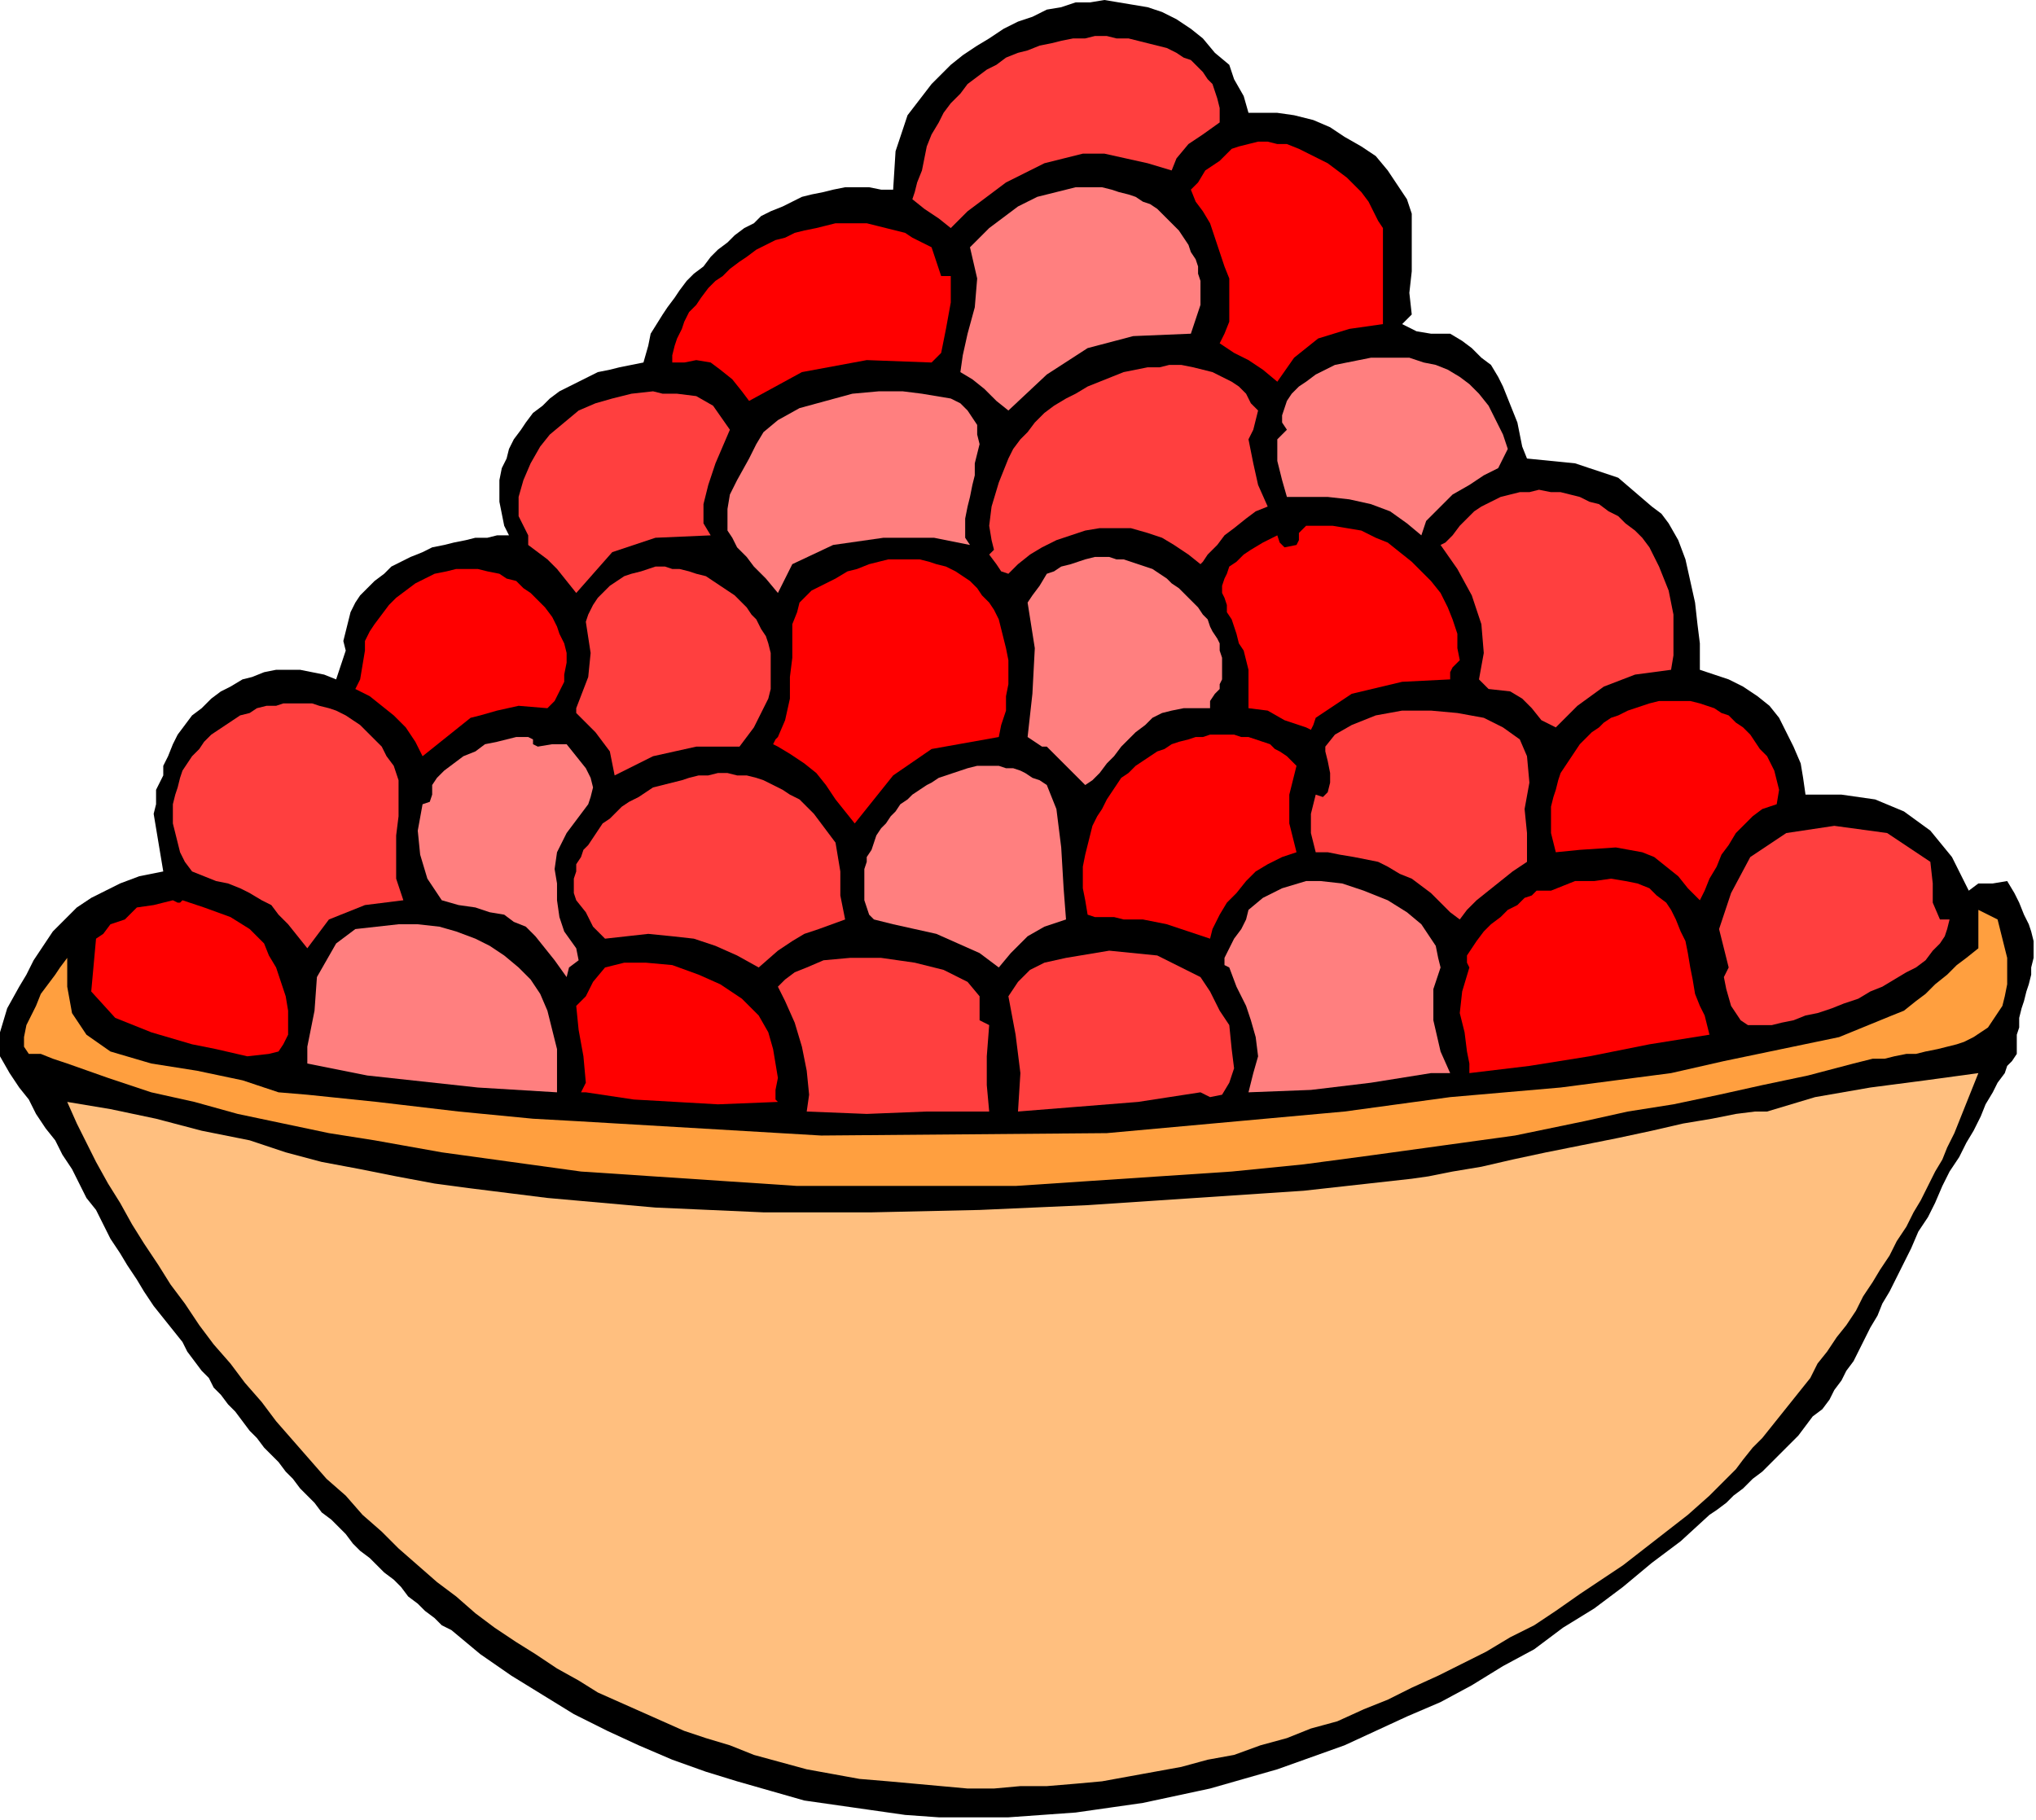
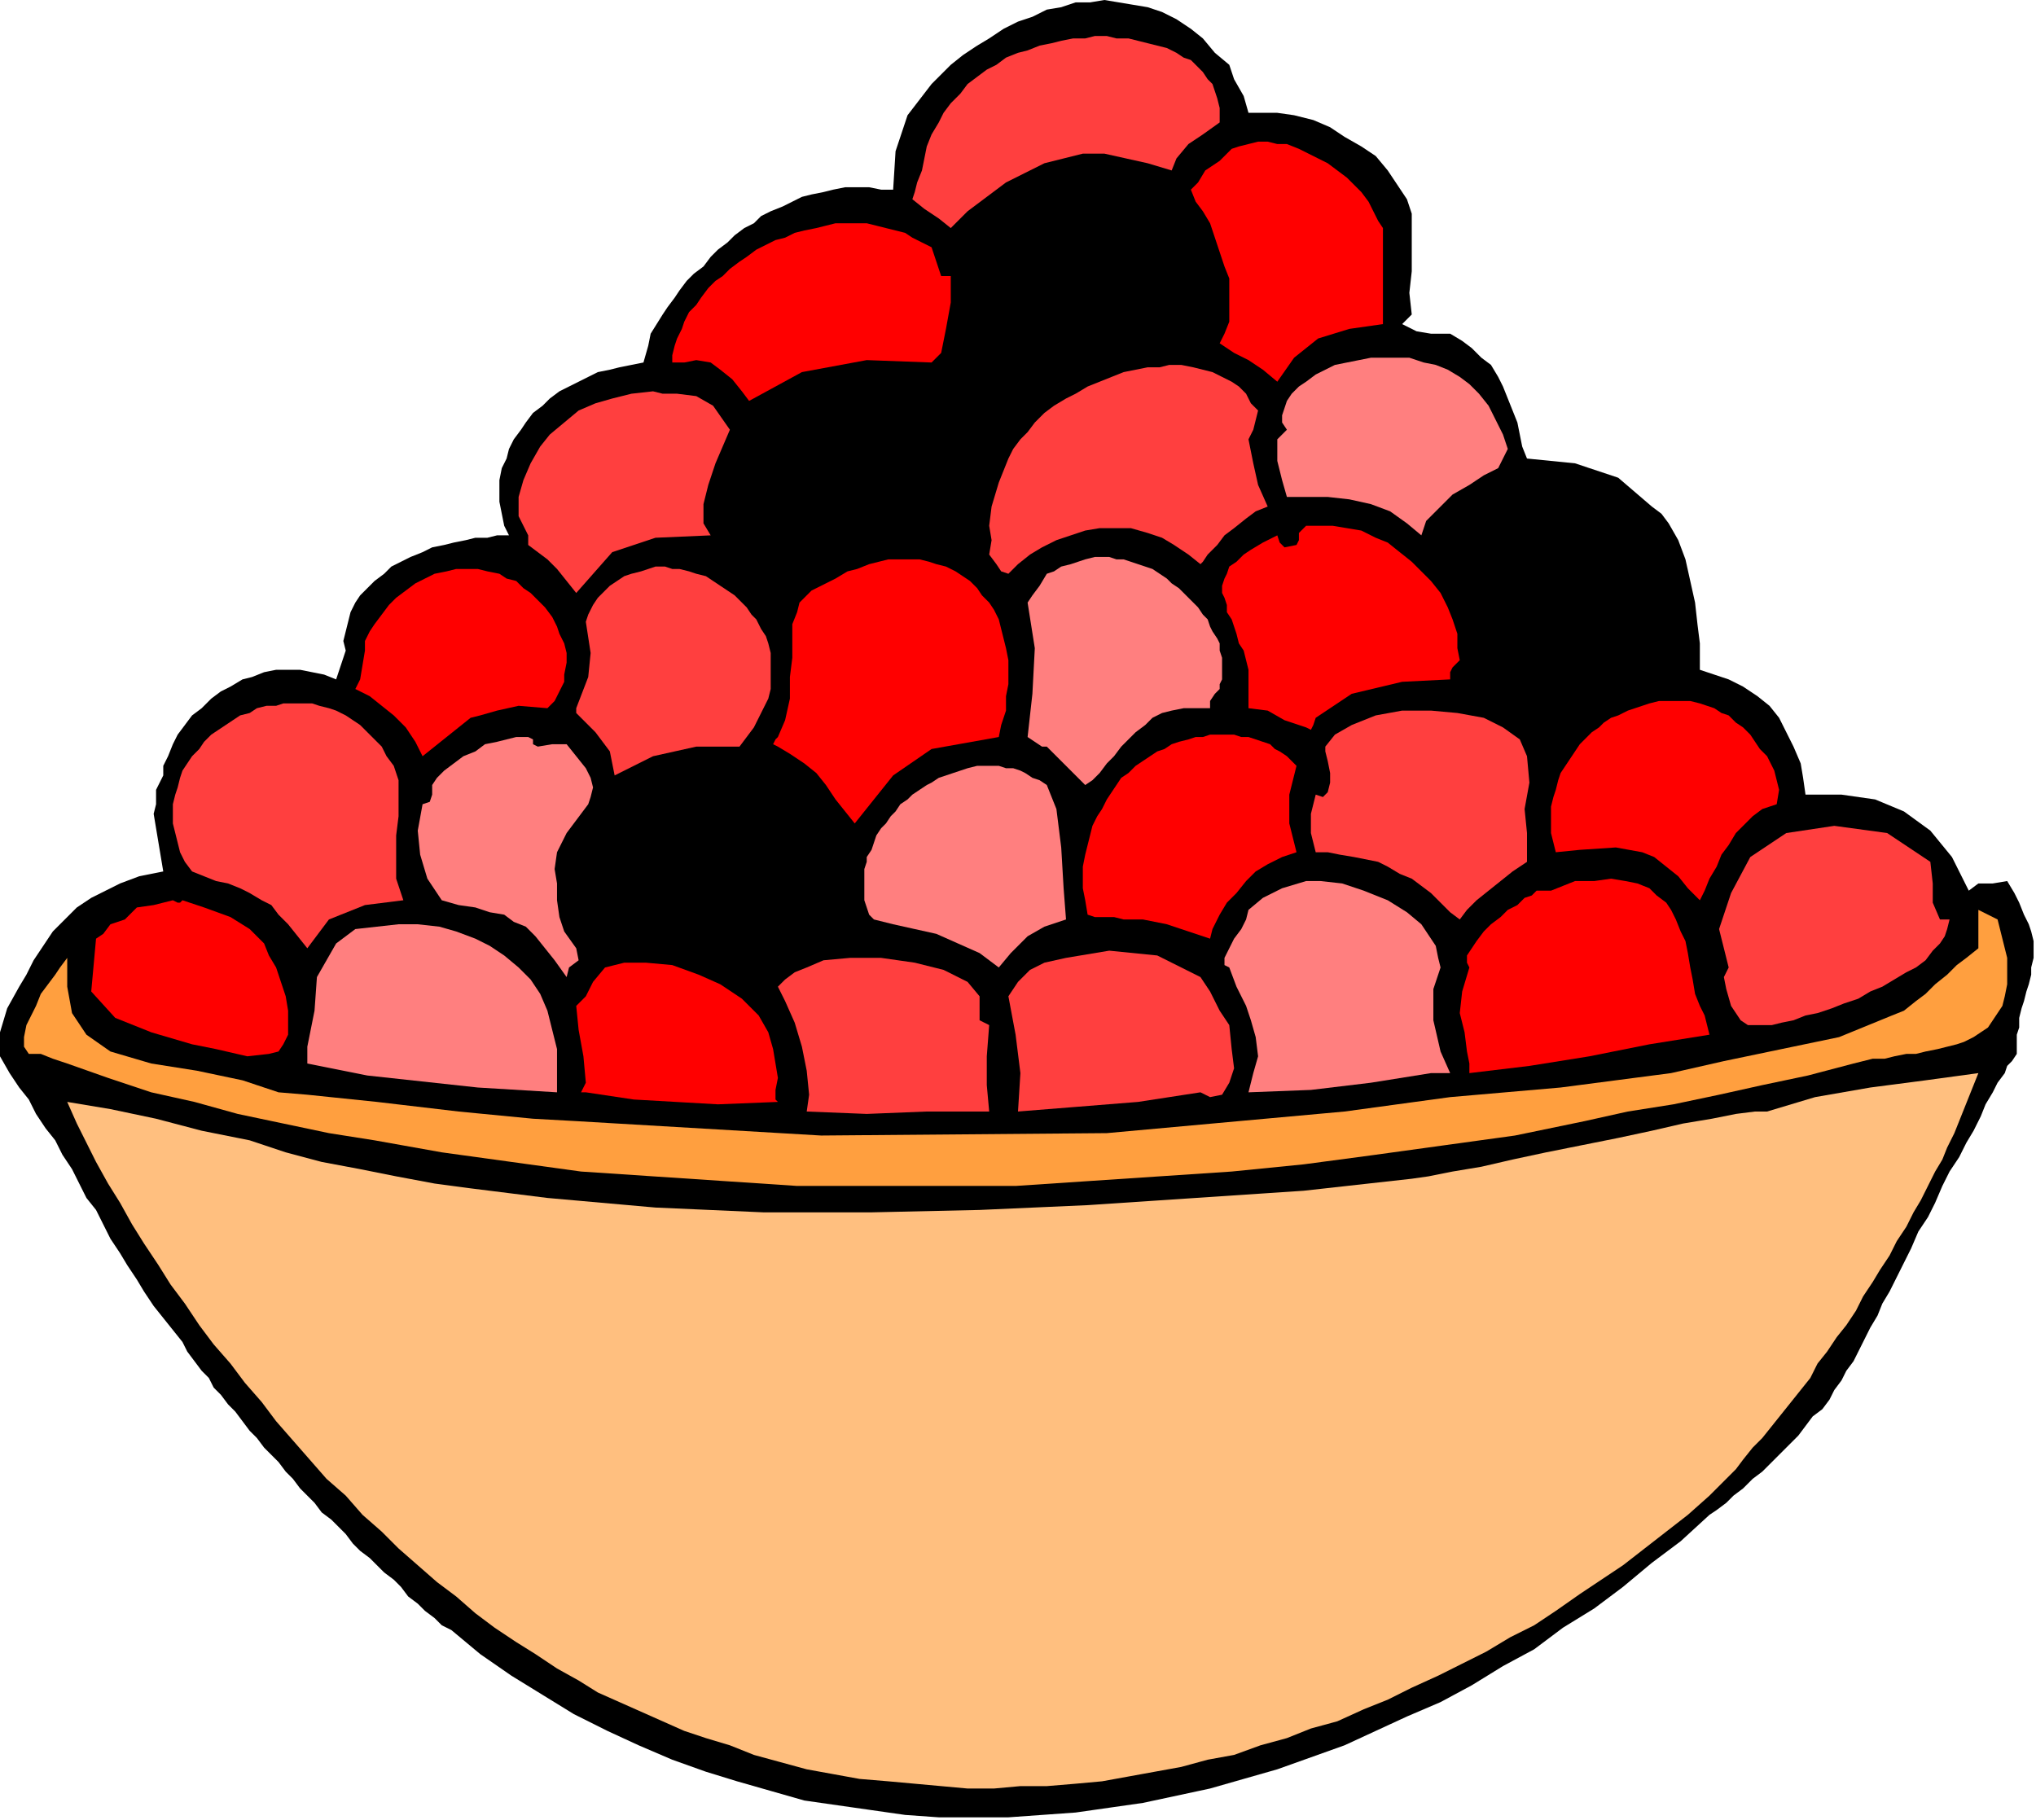
<svg xmlns="http://www.w3.org/2000/svg" xmlns:ns1="http://sodipodi.sourceforge.net/DTD/sodipodi-0.dtd" xmlns:ns2="http://www.inkscape.org/namespaces/inkscape" version="1.0" width="143.595mm" height="128.355mm" id="svg69" ns1:docname="OBSSG454.WMF">
  <ns1:namedview pagecolor="#ffffff" bordercolor="#666666" borderopacity="1" objecttolerance="10" gridtolerance="10" guidetolerance="10" ns2:pageopacity="0" ns2:pageshadow="2" ns2:window-width="640" ns2:window-height="480" id="namedview71" />
  <defs id="defs3">
    <pattern id="WMFhbasepattern" patternUnits="userSpaceOnUse" width="6" height="6" x="0" y="0" />
  </defs>
  <path style="fill:#000000;fill-rule:evenodd;fill-opacity:1;stroke:none;" d="  M 327.68,17.28   L 328.96,21.12   L 331.52,25.6   L 332.8,30.08   L 332.8,30.08   L 336.64,30.08   L 340.48,30.08   L 344.96,30.72   L 350.08,32   L 354.56,33.92   L 358.4,36.48   L 362.88,39.04   L 366.72,41.6   L 369.92,45.44   L 372.48,49.28   L 375.04,53.12   L 376.32,56.96   L 376.32,61.44   L 376.32,65.92   L 376.32,65.92   L 376.32,72.32   L 375.68,78.08   L 376.32,83.84   L 376.32,83.84   L 373.76,86.4   L 377.6,88.32   L 381.44,88.96   L 386.56,88.96   L 386.56,88.96   L 389.76,90.88   L 392.32,92.8   L 394.88,95.36   L 397.44,97.28   L 399.36,100.48   L 400.64,103.04   L 401.92,106.24   L 403.2,109.44   L 404.48,112.64   L 405.12,115.84   L 405.76,119.04   L 407.04,122.24   L 407.04,122.24   L 419.84,123.52   L 431.36,127.36   L 440.32,135.04   L 440.32,135.04   L 442.88,136.96   L 444.8,139.52   L 447.36,144   L 449.28,149.12   L 450.56,154.88   L 451.84,160.64   L 452.48,166.4   L 453.12,171.52   L 453.12,176   L 453.12,178.56   L 453.12,178.56   L 456.96,179.84   L 460.8,181.12   L 464.64,183.04   L 468.48,185.6   L 471.68,188.16   L 474.24,191.36   L 476.16,195.2   L 478.08,199.04   L 480,203.52   L 480.64,207.36   L 481.28,211.84   L 481.28,211.84   L 490.88,211.84   L 499.84,213.12   L 507.52,216.32   L 514.56,221.44   L 520.32,228.48   L 524.8,237.44   L 524.8,237.44   L 527.36,235.52   L 531.2,235.52   L 535.04,234.88   L 535.04,234.88   L 536.96,238.08   L 538.24,240.64   L 539.52,243.84   L 540.8,246.4   L 541.44,248.32   L 542.08,250.88   L 542.08,253.44   L 542.08,255.36   L 541.44,257.92   L 541.44,259.84   L 540.8,262.4   L 540.16,264.32   L 539.52,266.88   L 538.88,268.8   L 538.24,271.36   L 538.24,273.92   L 537.6,275.84   L 537.6,278.4   L 537.6,280.96   L 537.6,280.96   L 536.32,282.88   L 535.04,284.16   L 534.4,286.08   L 532.48,288.64   L 531.2,291.2   L 529.28,294.4   L 528,297.6   L 526.08,301.44   L 524.16,304.64   L 522.24,308.48   L 519.68,312.32   L 517.76,316.16   L 515.84,320.64   L 513.92,324.48   L 511.36,328.32   L 509.44,332.8   L 507.52,336.64   L 505.6,340.48   L 503.68,344.32   L 501.76,347.52   L 500.48,350.72   L 498.56,353.92   L 497.28,356.48   L 496,359.04   L 494.72,361.6   L 494.08,362.88   L 494.08,362.88   L 492.16,365.44   L 490.88,368   L 488.96,370.56   L 487.68,373.12   L 485.76,375.68   L 483.2,377.6   L 481.28,380.16   L 479.36,382.72   L 476.8,385.28   L 474.24,387.84   L 472.32,389.76   L 469.76,392.32   L 467.2,394.24   L 464.64,396.8   L 462.08,398.72   L 460.16,400.64   L 457.6,402.56   L 455.68,403.84   L 455.68,403.84   L 448,410.88   L 440.32,416.64   L 432.64,423.04   L 424.96,428.8   L 416.64,433.92   L 408.96,439.68   L 400.64,444.16   L 392.32,449.28   L 384,453.76   L 375.04,457.6   L 366.72,461.44   L 358.4,465.28   L 349.44,468.48   L 340.48,471.68   L 331.52,474.24   L 322.56,476.8   L 313.6,478.72   L 304.64,480.64   L 295.68,481.92   L 286.72,483.2   L 277.76,483.84   L 268.8,484.48   L 259.84,484.48   L 250.24,484.48   L 241.28,483.84   L 232.32,482.56   L 223.36,481.28   L 214.4,480   L 205.44,477.44   L 196.48,474.88   L 188.16,472.32   L 179.2,469.12   L 170.24,465.28   L 161.92,461.44   L 152.96,456.96   L 144.64,451.84   L 136.32,446.72   L 128,440.96   L 120.32,434.56   L 120.32,434.56   L 120.32,434.56   L 117.76,433.28   L 115.84,431.36   L 113.28,429.44   L 111.36,427.52   L 108.8,425.6   L 106.88,423.04   L 104.96,421.12   L 102.4,419.2   L 100.48,417.28   L 98.56,415.36   L 96,413.44   L 94.08,411.52   L 92.16,408.96   L 90.24,407.04   L 88.32,405.12   L 85.76,403.2   L 83.84,400.64   L 81.92,398.72   L 80,396.8   L 78.08,394.24   L 76.16,392.32   L 74.24,389.76   L 72.32,387.84   L 70.4,385.92   L 68.48,383.36   L 66.56,381.44   L 64.64,378.88   L 62.72,376.32   L 60.8,374.4   L 58.88,371.84   L 56.96,369.92   L 55.68,367.36   L 53.76,365.44   L 51.84,362.88   L 49.92,360.32   L 48.64,357.76   L 48.64,357.76   L 46.08,354.56   L 43.52,351.36   L 40.96,348.16   L 38.4,344.32   L 36.48,341.12   L 33.92,337.28   L 32,334.08   L 29.44,330.24   L 27.52,326.4   L 25.6,322.56   L 23.04,319.36   L 21.12,315.52   L 19.2,311.68   L 16.64,307.84   L 14.72,304   L 12.16,300.8   L 9.6,296.96   L 7.68,293.12   L 5.12,289.92   L 2.56,286.08   L 2.56,286.08   L 0,281.6   L 0,275.2   L 1.92,268.8   L 5.12,263.04   L 5.12,263.04   L 7.04,259.84   L 8.96,256   L 11.52,252.16   L 14.08,248.32   L 17.28,245.12   L 20.48,241.92   L 24.32,239.36   L 28.16,237.44   L 28.16,237.44   L 32,235.52   L 37.12,233.6   L 43.52,232.32   L 43.52,232.32   L 40.96,216.96   L 41.6,214.4   L 41.6,210.56   L 43.52,206.72   L 43.52,206.72   L 43.52,204.16   L 44.8,201.6   L 46.08,198.4   L 47.36,195.84   L 49.28,193.28   L 51.2,190.72   L 53.76,188.8   L 56.32,186.24   L 58.88,184.32   L 61.44,183.04   L 64.64,181.12   L 67.2,180.48   L 70.4,179.2   L 73.6,178.56   L 76.8,178.56   L 80,178.56   L 83.2,179.2   L 86.4,179.84   L 89.6,181.12   L 89.6,181.12   L 92.16,173.44   L 91.52,170.88   L 92.16,168.32   L 92.8,165.76   L 93.44,163.2   L 94.72,160.64   L 96,158.72   L 97.92,156.8   L 99.84,154.88   L 102.4,152.96   L 104.32,151.04   L 106.88,149.76   L 109.44,148.48   L 112.64,147.2   L 115.2,145.92   L 118.4,145.28   L 120.96,144.64   L 124.16,144   L 126.72,143.36   L 129.92,143.36   L 132.48,142.72   L 135.68,142.72   L 135.68,142.72   L 134.4,140.16   L 133.76,136.96   L 133.12,133.76   L 133.12,130.56   L 133.12,128   L 133.76,124.8   L 135.04,122.24   L 135.68,119.68   L 136.96,117.12   L 138.88,114.56   L 140.16,112.64   L 142.08,110.08   L 144.64,108.16   L 146.56,106.24   L 149.12,104.32   L 151.68,103.04   L 154.24,101.76   L 156.8,100.48   L 159.36,99.2   L 162.56,98.56   L 165.12,97.92   L 168.32,97.28   L 171.52,96.64   L 171.52,96.64   L 172.8,92.16   L 173.44,88.96   L 176.64,83.84   L 176.64,83.84   L 177.92,81.92   L 179.84,79.36   L 181.12,77.44   L 183.04,74.88   L 184.96,72.96   L 187.52,71.04   L 189.44,68.48   L 191.36,66.56   L 193.92,64.64   L 195.84,62.72   L 198.4,60.8   L 200.96,59.52   L 202.88,57.6   L 205.44,56.32   L 208.64,55.04   L 211.2,53.76   L 213.76,52.48   L 216.32,51.84   L 219.52,51.2   L 222.08,50.56   L 225.28,49.92   L 228.48,49.92   L 231.68,49.92   L 234.88,50.56   L 238.08,50.56   L 238.08,50.56   L 238.72,40.32   L 241.92,30.72   L 248.32,22.4   L 248.32,22.4   L 253.44,17.28   L 256.64,14.72   L 260.48,12.16   L 263.68,10.24   L 267.52,7.68   L 271.36,5.76   L 275.2,4.48   L 279.04,2.56   L 282.88,1.92   L 286.72,0.64   L 290.56,0.64   L 294.4,0   L 298.24,0.64   L 302.08,1.28   L 305.92,1.92   L 309.76,3.2   L 313.6,5.12   L 317.44,7.68   L 320.64,10.24   L 323.84,14.08   L 327.68,17.28  z " id="path5" />
  <path style="fill:#ff3f3f;fill-rule:evenodd;fill-opacity:1;stroke:none;" d="  M 325.12,32.64   L 320.64,35.84   L 316.8,38.4   L 313.6,42.24   L 312.32,45.44   L 312.32,45.44   L 305.92,43.52   L 300.16,42.24   L 294.4,40.96   L 288.64,40.96   L 283.52,42.24   L 278.4,43.52   L 273.28,46.08   L 268.16,48.64   L 263.04,52.48   L 257.92,56.32   L 253.44,60.8   L 253.44,60.8   L 250.24,58.24   L 246.4,55.68   L 243.2,53.12   L 243.2,53.12   L 243.84,51.2   L 244.48,48.64   L 245.76,45.44   L 245.76,45.44   L 246.4,42.24   L 247.04,39.04   L 248.32,35.84   L 250.24,32.64   L 251.52,30.08   L 253.44,27.52   L 256,24.96   L 257.92,22.4   L 260.48,20.48   L 263.04,18.56   L 265.6,17.28   L 268.16,15.36   L 271.36,14.08   L 273.92,13.44   L 277.12,12.16   L 280.32,11.52   L 282.88,10.88   L 286.08,10.24   L 289.28,10.24   L 291.84,9.6   L 295.04,9.6   L 297.6,10.24   L 300.8,10.24   L 303.36,10.88   L 305.92,11.52   L 308.48,12.16   L 311.04,12.8   L 313.6,14.08   L 315.52,15.36   L 317.44,16   L 319.36,17.92   L 320.64,19.2   L 321.92,21.12   L 323.2,22.4   L 323.84,24.32   L 324.48,26.24   L 325.12,28.8   L 325.12,30.72   L 325.12,32.64  z " id="path7" />
  <path style="fill:#ff0000;fill-rule:evenodd;fill-opacity:1;stroke:none;" d="  M 368.64,86.4   L 368.64,86.4   L 359.68,87.68   L 351.36,90.24   L 344.96,95.36   L 340.48,101.76   L 340.48,101.76   L 336.64,98.56   L 332.8,96   L 328.96,94.08   L 325.12,91.52   L 325.12,91.52   L 326.4,88.96   L 327.68,85.76   L 327.68,81.92   L 327.68,78.08   L 327.68,74.24   L 326.4,71.04   L 325.12,67.2   L 323.84,63.36   L 322.56,59.52   L 320.64,56.32   L 318.72,53.76   L 317.44,50.56   L 317.44,50.56   L 319.36,48.64   L 321.28,45.44   L 325.12,42.88   L 325.12,42.88   L 326.4,41.6   L 328.32,39.68   L 330.24,39.04   L 332.8,38.4   L 335.36,37.76   L 337.92,37.76   L 340.48,38.4   L 343.04,38.4   L 346.24,39.68   L 348.8,40.96   L 351.36,42.24   L 353.92,43.52   L 356.48,45.44   L 359.04,47.36   L 360.96,49.28   L 362.88,51.2   L 364.8,53.76   L 366.08,56.32   L 367.36,58.88   L 368.64,60.8   L 368.64,60.8   L 368.64,69.76   L 368.64,78.08   L 368.64,86.4  z " id="path9" />
-   <path style="fill:#ff7f7f;fill-rule:evenodd;fill-opacity:1;stroke:none;" d="  M 317.44,88.96   L 302.08,89.6   L 289.92,92.8   L 279.04,99.84   L 268.8,109.44   L 268.8,109.44   L 265.6,106.88   L 262.4,103.68   L 259.2,101.12   L 256,99.2   L 256,99.2   L 256.64,94.72   L 257.92,88.96   L 259.84,81.92   L 260.48,74.24   L 258.56,65.92   L 258.56,65.92   L 261.12,63.36   L 263.68,60.8   L 266.24,58.88   L 268.8,56.96   L 271.36,55.04   L 273.92,53.76   L 276.48,52.48   L 279.04,51.84   L 281.6,51.2   L 284.16,50.56   L 286.72,49.92   L 289.28,49.92   L 291.84,49.92   L 293.76,49.92   L 296.32,50.56   L 298.24,51.2   L 300.8,51.84   L 302.72,52.48   L 304.64,53.76   L 306.56,54.4   L 308.48,55.68   L 309.76,56.96   L 311.68,58.88   L 312.96,60.16   L 314.24,61.44   L 315.52,63.36   L 316.8,65.28   L 317.44,67.2   L 318.72,69.12   L 319.36,71.04   L 319.36,72.96   L 320,74.88   L 320,76.8   L 320,78.72   L 320,81.28   L 319.36,83.2   L 318.72,85.12   L 318.08,87.04   L 317.44,88.96  z " id="path11" />
  <path style="fill:#ff0000;fill-rule:evenodd;fill-opacity:1;stroke:none;" d="  M 248.32,65.92   L 250.88,73.6   L 253.44,73.6   L 253.44,80.64   L 252.16,87.68   L 250.88,94.08   L 250.88,94.08   L 248.32,96.64   L 231.04,96   L 213.76,99.2   L 199.68,106.88   L 199.68,106.88   L 197.76,104.32   L 195.2,101.12   L 192,98.56   L 189.44,96.64   L 189.44,96.64   L 185.6,96   L 182.4,96.64   L 179.2,96.64   L 179.2,96.64   L 179.2,94.72   L 179.84,92.16   L 180.48,90.24   L 181.76,87.68   L 182.4,85.76   L 183.68,83.2   L 185.6,81.28   L 186.88,79.36   L 188.8,76.8   L 190.72,74.88   L 192.64,73.6   L 194.56,71.68   L 197.12,69.76   L 199.04,68.48   L 201.6,66.56   L 204.16,65.28   L 206.72,64   L 209.28,63.36   L 211.84,62.08   L 214.4,61.44   L 217.6,60.8   L 220.16,60.16   L 222.72,59.52   L 225.28,59.52   L 227.84,59.52   L 231.04,59.52   L 233.6,60.16   L 236.16,60.8   L 238.72,61.44   L 241.28,62.08   L 243.2,63.36   L 245.76,64.64   L 248.32,65.92  z " id="path13" />
  <path style="fill:#ff7f7f;fill-rule:evenodd;fill-opacity:1;stroke:none;" d="  M 401.92,119.68   L 399.36,124.8   L 395.52,126.72   L 391.68,129.28   L 387.2,131.84   L 383.36,135.68   L 380.16,138.88   L 378.88,142.72   L 378.88,142.72   L 375.04,139.52   L 370.56,136.32   L 365.44,134.4   L 359.68,133.12   L 353.92,132.48   L 348.16,132.48   L 343.04,132.48   L 343.04,132.48   L 341.76,128   L 340.48,122.88   L 340.48,117.12   L 340.48,117.12   L 343.04,114.56   L 341.76,112.64   L 341.76,110.72   L 342.4,108.8   L 343.04,106.88   L 344.32,104.96   L 346.24,103.04   L 348.16,101.76   L 350.72,99.84   L 353.28,98.56   L 355.84,97.28   L 359.04,96.64   L 362.24,96   L 365.44,95.36   L 369.28,95.36   L 372.48,95.36   L 375.68,95.36   L 379.52,96.64   L 382.72,97.28   L 385.92,98.56   L 389.12,100.48   L 391.68,102.4   L 394.24,104.96   L 396.8,108.16   L 398.72,112   L 400.64,115.84   L 401.92,119.68  z " id="path15" />
-   <path style="fill:#ff3f3f;fill-rule:evenodd;fill-opacity:1;stroke:none;" d="  M 335.36,109.44   L 334.72,112   L 334.08,114.56   L 332.8,117.12   L 332.8,117.12   L 334.08,123.52   L 335.36,129.28   L 337.92,135.04   L 337.92,135.04   L 334.72,136.32   L 332.16,138.24   L 328.96,140.8   L 326.4,142.72   L 324.48,145.28   L 321.92,147.84   L 320.64,149.76   L 320,150.4   L 320,150.4   L 316.8,147.84   L 312.96,145.28   L 309.76,143.36   L 305.92,142.08   L 301.44,140.8   L 297.6,140.8   L 293.12,140.8   L 289.28,141.44   L 285.44,142.72   L 281.6,144   L 277.76,145.92   L 274.56,147.84   L 271.36,150.4   L 268.8,152.96   L 268.8,152.96   L 266.88,152.32   L 265.6,150.4   L 263.68,147.84   L 263.68,147.84   L 264.96,146.56   L 264.32,144   L 263.68,140.16   L 263.68,140.16   L 264.32,135.04   L 266.24,128.64   L 268.8,122.24   L 268.8,122.24   L 270.08,119.68   L 272,117.12   L 273.92,115.2   L 275.84,112.64   L 278.4,110.08   L 280.96,108.16   L 284.16,106.24   L 286.72,104.96   L 289.92,103.04   L 293.12,101.76   L 296.32,100.48   L 299.52,99.2   L 302.72,98.56   L 305.92,97.92   L 309.12,97.92   L 311.68,97.28   L 314.88,97.28   L 318.08,97.92   L 320.64,98.56   L 323.2,99.2   L 325.76,100.48   L 328.32,101.76   L 330.24,103.04   L 332.16,104.96   L 333.44,107.52   L 335.36,109.44  z " id="path17" />
-   <path style="fill:#ff7f7f;fill-rule:evenodd;fill-opacity:1;stroke:none;" d="  M 258.56,145.28   L 248.96,143.36   L 235.52,143.36   L 222.08,145.28   L 211.2,150.4   L 207.36,158.08   L 207.36,158.08   L 204.16,154.24   L 200.96,151.04   L 199.04,148.48   L 196.48,145.92   L 195.2,143.36   L 193.92,141.44   L 193.92,138.88   L 193.92,135.68   L 194.56,131.84   L 196.48,128   L 199.68,122.24   L 199.68,122.24   L 201.6,118.4   L 203.52,115.2   L 207.36,112   L 207.36,112   L 213.12,108.8   L 220.16,106.88   L 227.2,104.96   L 234.24,104.32   L 240.64,104.32   L 240.64,104.32   L 245.76,104.96   L 249.6,105.6   L 253.44,106.24   L 256,107.52   L 257.92,109.44   L 259.2,111.36   L 260.48,113.28   L 260.48,115.84   L 261.12,118.4   L 260.48,120.96   L 259.84,123.52   L 259.84,126.72   L 259.2,129.28   L 258.56,132.48   L 257.92,135.04   L 257.28,138.24   L 257.28,140.8   L 257.28,143.36   L 258.56,145.28  z " id="path19" />
+   <path style="fill:#ff3f3f;fill-rule:evenodd;fill-opacity:1;stroke:none;" d="  M 335.36,109.44   L 334.72,112   L 334.08,114.56   L 332.8,117.12   L 332.8,117.12   L 334.08,123.52   L 335.36,129.28   L 337.92,135.04   L 337.92,135.04   L 334.72,136.32   L 332.16,138.24   L 328.96,140.8   L 326.4,142.72   L 324.48,145.28   L 321.92,147.84   L 320.64,149.76   L 320,150.4   L 320,150.4   L 316.8,147.84   L 312.96,145.28   L 309.76,143.36   L 305.92,142.08   L 301.44,140.8   L 297.6,140.8   L 293.12,140.8   L 289.28,141.44   L 285.44,142.72   L 281.6,144   L 277.76,145.92   L 274.56,147.84   L 271.36,150.4   L 268.8,152.96   L 268.8,152.96   L 266.88,152.32   L 265.6,150.4   L 263.68,147.84   L 263.68,147.84   L 264.32,144   L 263.68,140.16   L 263.68,140.16   L 264.32,135.04   L 266.24,128.64   L 268.8,122.24   L 268.8,122.24   L 270.08,119.68   L 272,117.12   L 273.92,115.2   L 275.84,112.64   L 278.4,110.08   L 280.96,108.16   L 284.16,106.24   L 286.72,104.96   L 289.92,103.04   L 293.12,101.76   L 296.32,100.48   L 299.52,99.2   L 302.72,98.56   L 305.92,97.92   L 309.12,97.92   L 311.68,97.28   L 314.88,97.28   L 318.08,97.92   L 320.64,98.56   L 323.2,99.2   L 325.76,100.48   L 328.32,101.76   L 330.24,103.04   L 332.16,104.96   L 333.44,107.52   L 335.36,109.44  z " id="path17" />
  <path style="fill:#ff3f3f;fill-rule:evenodd;fill-opacity:1;stroke:none;" d="  M 194.56,114.56   L 192.64,119.04   L 190.72,123.52   L 188.8,129.28   L 187.52,134.4   L 187.52,139.52   L 189.44,142.72   L 189.44,142.72   L 174.72,143.36   L 163.2,147.2   L 153.6,158.08   L 153.6,158.08   L 151.04,154.88   L 148.48,151.68   L 145.92,149.12   L 143.36,147.2   L 140.8,145.28   L 140.8,145.28   L 140.8,142.72   L 139.52,140.16   L 138.24,137.6   L 138.24,137.6   L 138.24,132.48   L 139.52,128   L 141.44,123.52   L 144,119.04   L 146.56,115.84   L 150.4,112.64   L 154.24,109.44   L 158.72,107.52   L 163.2,106.24   L 168.32,104.96   L 174.08,104.32   L 174.08,104.32   L 176.64,104.96   L 180.48,104.96   L 185.6,105.6   L 190.08,108.16   L 194.56,114.56  z " id="path21" />
-   <path style="fill:#ff3f3f;fill-rule:evenodd;fill-opacity:1;stroke:none;" d="  M 445.44,178.56   L 435.84,179.84   L 427.52,183.04   L 420.48,188.16   L 414.72,193.92   L 414.72,193.92   L 410.88,192   L 408.32,188.8   L 405.76,186.24   L 402.56,184.32   L 396.8,183.68   L 396.8,183.68   L 394.24,181.12   L 395.52,174.08   L 394.88,166.4   L 392.32,158.72   L 388.48,151.68   L 384,145.28   L 384,145.28   L 385.28,144.64   L 387.2,142.72   L 389.12,140.16   L 389.12,140.16   L 391.04,138.24   L 392.96,136.32   L 394.88,135.04   L 397.44,133.76   L 400,132.48   L 402.56,131.84   L 405.12,131.2   L 407.68,131.2   L 410.24,130.56   L 413.44,131.2   L 416,131.2   L 418.56,131.84   L 421.12,132.48   L 423.68,133.76   L 426.24,134.4   L 428.8,136.32   L 431.36,137.6   L 433.28,139.52   L 435.84,141.44   L 437.76,143.36   L 439.68,145.92   L 440.96,148.48   L 442.24,151.04   L 443.52,154.24   L 444.8,157.44   L 445.44,160.64   L 446.08,163.84   L 446.08,167.04   L 446.08,170.88   L 446.08,174.72   L 445.44,178.56  z " id="path23" />
  <path style="fill:#ff0000;fill-rule:evenodd;fill-opacity:1;stroke:none;" d="  M 389.12,176   L 387.2,177.92   L 386.56,179.2   L 386.56,181.12   L 386.56,181.12   L 373.76,181.76   L 360.32,184.96   L 350.72,191.36   L 350.72,191.36   L 350.08,193.28   L 349.44,194.56   L 348.16,193.92   L 348.16,193.92   L 342.4,192   L 337.92,189.44   L 332.8,188.8   L 332.8,188.8   L 332.8,186.24   L 332.8,183.68   L 332.8,181.12   L 332.8,178.56   L 332.16,176   L 331.52,173.44   L 330.24,171.52   L 329.6,168.96   L 328.96,167.04   L 328.32,165.12   L 327.04,163.2   L 327.04,161.28   L 326.4,159.36   L 325.76,158.08   L 325.76,156.16   L 326.4,154.24   L 327.04,152.96   L 327.68,151.04   L 329.6,149.76   L 331.52,147.84   L 333.44,146.56   L 336.64,144.64   L 340.48,142.72   L 340.48,142.72   L 341.12,144.64   L 342.4,145.92   L 345.6,145.28   L 345.6,145.28   L 346.24,144   L 346.24,142.08   L 348.16,140.16   L 348.16,140.16   L 351.36,140.16   L 355.2,140.16   L 359.04,140.8   L 362.88,141.44   L 366.72,143.36   L 369.92,144.64   L 373.12,147.2   L 376.32,149.76   L 378.88,152.32   L 381.44,154.88   L 384,158.08   L 385.92,161.92   L 387.2,165.12   L 388.48,168.96   L 388.48,172.8   L 389.12,176  z " id="path25" />
  <path style="fill:#ff7f7f;fill-rule:evenodd;fill-opacity:1;stroke:none;" d="  M 325.12,183.68   L 323.84,184.96   L 322.56,186.88   L 322.56,188.8   L 322.56,188.8   L 318.72,188.8   L 315.52,188.8   L 312.32,189.44   L 309.76,190.08   L 307.2,191.36   L 305.28,193.28   L 302.72,195.2   L 300.8,197.12   L 298.88,199.04   L 296.96,201.6   L 295.04,203.52   L 293.12,206.08   L 291.2,208   L 289.28,209.28   L 289.28,209.28   L 286.08,206.08   L 282.88,202.88   L 279.04,199.04   L 279.04,199.04   L 277.76,199.04   L 275.84,197.76   L 273.92,196.48   L 273.92,196.48   L 275.2,184.96   L 275.84,172.8   L 273.92,160.64   L 273.92,160.64   L 275.2,158.72   L 277.12,156.16   L 279.04,152.96   L 279.04,152.96   L 280.96,152.32   L 282.88,151.04   L 285.44,150.4   L 287.36,149.76   L 289.28,149.12   L 291.84,148.48   L 293.76,148.48   L 295.68,148.48   L 297.6,149.12   L 299.52,149.12   L 301.44,149.76   L 303.36,150.4   L 305.28,151.04   L 307.2,151.68   L 309.12,152.96   L 311.04,154.24   L 312.32,155.52   L 314.24,156.8   L 315.52,158.08   L 316.8,159.36   L 318.08,160.64   L 319.36,161.92   L 320.64,163.84   L 321.92,165.12   L 322.56,167.04   L 323.2,168.32   L 324.48,170.24   L 325.12,171.52   L 325.12,173.44   L 325.76,175.36   L 325.76,176.64   L 325.76,177.92   L 325.76,179.84   L 325.76,181.12   L 325.12,182.4   L 325.12,183.68  z " id="path27" />
  <path style="fill:#ff0000;fill-rule:evenodd;fill-opacity:1;stroke:none;" d="  M 266.24,196.48   L 248.32,199.68   L 238.08,206.72   L 227.84,219.52   L 227.84,219.52   L 225.28,216.32   L 222.72,213.12   L 220.16,209.28   L 217.6,206.08   L 214.4,203.52   L 210.56,200.96   L 207.36,199.04   L 207.36,199.04   L 206.08,198.4   L 206.72,197.12   L 207.36,196.48   L 207.36,196.48   L 209.28,192   L 210.56,186.24   L 210.56,180.48   L 211.2,175.36   L 211.2,170.24   L 211.2,166.4   L 212.48,163.2   L 212.48,163.2   L 213.12,160.64   L 216.32,157.44   L 220.16,155.52   L 220.16,155.52   L 222.72,154.24   L 225.92,152.32   L 228.48,151.68   L 231.68,150.4   L 234.24,149.76   L 236.8,149.12   L 240,149.12   L 242.56,149.12   L 245.12,149.12   L 247.68,149.76   L 249.6,150.4   L 252.16,151.04   L 254.72,152.32   L 256.64,153.6   L 258.56,154.88   L 260.48,156.8   L 261.76,158.72   L 263.68,160.64   L 264.96,162.56   L 266.24,165.12   L 266.88,167.68   L 267.52,170.24   L 268.16,172.8   L 268.8,176   L 268.8,179.2   L 268.8,182.4   L 268.16,185.6   L 268.16,189.44   L 266.88,193.28   L 266.24,196.48  z " id="path29" />
  <path style="fill:#ff3f3f;fill-rule:evenodd;fill-opacity:1;stroke:none;" d="  M 197.12,199.04   L 185.6,199.04   L 174.08,201.6   L 163.84,206.72   L 163.84,206.72   L 163.2,203.52   L 162.56,200.32   L 160.64,197.76   L 158.72,195.2   L 156.8,193.28   L 154.88,191.36   L 153.6,190.08   L 153.6,188.8   L 153.6,188.8   L 156.8,180.48   L 157.44,174.08   L 156.16,165.76   L 156.16,165.76   L 156.8,163.84   L 158.08,161.28   L 159.36,159.36   L 161.28,157.44   L 162.56,156.16   L 164.48,154.88   L 166.4,153.6   L 168.32,152.96   L 170.88,152.32   L 172.8,151.68   L 174.72,151.04   L 177.28,151.04   L 179.2,151.68   L 181.12,151.68   L 183.68,152.32   L 185.6,152.96   L 188.16,153.6   L 190.08,154.88   L 192,156.16   L 193.92,157.44   L 195.84,158.72   L 197.12,160   L 199.04,161.92   L 200.32,163.84   L 201.6,165.12   L 202.88,167.68   L 204.16,169.6   L 204.8,171.52   L 205.44,174.08   L 205.44,176   L 205.44,178.56   L 205.44,181.12   L 205.44,183.68   L 204.8,186.24   L 203.52,188.8   L 202.24,191.36   L 200.96,193.92   L 199.04,196.48   L 197.12,199.04  z " id="path31" />
  <path style="fill:#ff0000;fill-rule:evenodd;fill-opacity:1;stroke:none;" d="  M 145.92,188.8   L 138.24,188.16   L 132.48,189.44   L 128,190.72   L 125.44,191.36   L 125.44,191.36   L 112.64,201.6   L 110.72,197.76   L 108.16,193.92   L 104.96,190.72   L 101.76,188.16   L 98.56,185.6   L 94.72,183.68   L 94.72,183.68   L 96,181.12   L 96.64,177.28   L 97.28,173.44   L 97.28,173.44   L 97.28,170.88   L 98.56,168.32   L 99.84,166.4   L 101.76,163.84   L 103.68,161.28   L 105.6,159.36   L 108.16,157.44   L 110.72,155.52   L 113.28,154.24   L 115.84,152.96   L 119.04,152.32   L 121.6,151.68   L 124.8,151.68   L 127.36,151.68   L 129.92,152.32   L 133.12,152.96   L 133.12,152.96   L 135.04,154.24   L 137.6,154.88   L 139.52,156.8   L 141.44,158.08   L 143.36,160   L 145.28,161.92   L 147.2,164.48   L 148.48,167.04   L 149.12,168.96   L 150.4,171.52   L 151.04,174.08   L 151.04,176.64   L 150.4,179.84   L 150.4,181.76   L 149.12,184.32   L 147.84,186.88   L 145.92,188.8  z " id="path33" />
  <path style="fill:#ff0000;fill-rule:evenodd;fill-opacity:1;stroke:none;" d="  M 473.6,214.4   L 469.76,215.68   L 467.2,217.6   L 464.64,220.16   L 462.72,222.08   L 460.8,225.28   L 458.88,227.84   L 457.6,231.04   L 455.68,234.24   L 454.4,237.44   L 453.12,240   L 453.12,240   L 449.92,236.8   L 447.36,233.6   L 444.16,231.04   L 440.96,228.48   L 437.76,227.2   L 437.76,227.2   L 430.72,225.92   L 421.12,226.56   L 414.72,227.2   L 414.72,227.2   L 414.08,224.64   L 413.44,222.08   L 413.44,219.52   L 413.44,217.6   L 413.44,215.04   L 414.08,212.48   L 414.72,210.56   L 415.36,208   L 416,206.08   L 417.28,204.16   L 418.56,202.24   L 419.84,200.32   L 421.12,198.4   L 422.4,197.12   L 424.32,195.2   L 426.24,193.92   L 427.52,192.64   L 429.44,191.36   L 431.36,190.72   L 433.92,189.44   L 435.84,188.8   L 437.76,188.16   L 439.68,187.52   L 442.24,186.88   L 444.16,186.88   L 446.72,186.88   L 448.64,186.88   L 450.56,186.88   L 453.12,187.52   L 455.04,188.16   L 456.96,188.8   L 458.88,190.08   L 460.8,190.72   L 462.72,192.64   L 464.64,193.92   L 466.56,195.84   L 467.84,197.76   L 469.12,199.68   L 471.04,201.6   L 471.04,201.6   L 472.96,205.44   L 474.24,210.56   L 473.6,214.4  z " id="path35" />
  <path style="fill:#ff3f3f;fill-rule:evenodd;fill-opacity:1;stroke:none;" d="  M 407.04,222.08   L 407.04,222.08   L 407.04,225.28   L 407.04,227.84   L 407.04,229.76   L 407.04,229.76   L 403.2,232.32   L 400,234.88   L 396.8,237.44   L 393.6,240   L 391.04,242.56   L 389.12,245.12   L 389.12,245.12   L 386.56,243.2   L 384,240.64   L 381.44,238.08   L 378.88,236.16   L 376.32,234.24   L 373.12,232.96   L 369.92,231.04   L 367.36,229.76   L 364.16,229.12   L 360.96,228.48   L 357.12,227.84   L 353.92,227.2   L 350.72,227.2   L 350.72,227.2   L 349.44,222.08   L 349.44,216.96   L 350.72,211.84   L 350.72,211.84   L 352.64,212.48   L 353.92,211.2   L 354.56,208.64   L 354.56,206.08   L 353.92,202.88   L 353.28,200.32   L 353.28,199.04   L 353.28,199.04   L 355.84,195.84   L 360.32,193.28   L 366.72,190.72   L 373.76,189.44   L 381.44,189.44   L 388.48,190.08   L 395.52,191.36   L 400.64,193.92   L 405.12,197.12   L 407.04,201.6   L 407.04,201.6   L 407.68,208.64   L 406.4,215.68   L 407.04,222.08  z " id="path37" />
  <path style="fill:#ff3f3f;fill-rule:evenodd;fill-opacity:1;stroke:none;" d="  M 107.52,240   L 97.28,241.28   L 87.68,245.12   L 81.92,252.8   L 81.92,252.8   L 81.92,252.8   L 79.36,249.6   L 76.8,246.4   L 74.24,243.84   L 72.32,241.28   L 69.76,240   L 66.56,238.08   L 64,236.8   L 60.8,235.52   L 57.6,234.88   L 54.4,233.6   L 51.2,232.32   L 51.2,232.32   L 49.28,229.76   L 48,227.2   L 47.36,224.64   L 46.72,222.08   L 46.08,219.52   L 46.08,216.96   L 46.08,214.4   L 46.72,211.84   L 47.36,209.92   L 48,207.36   L 48.64,205.44   L 49.92,203.52   L 51.2,201.6   L 53.12,199.68   L 54.4,197.76   L 56.32,195.84   L 58.24,194.56   L 60.16,193.28   L 62.08,192   L 64,190.72   L 66.56,190.08   L 68.48,188.8   L 71.04,188.16   L 73.6,188.16   L 75.52,187.52   L 78.08,187.52   L 80.64,187.52   L 83.2,187.52   L 85.12,188.16   L 87.68,188.8   L 89.6,189.44   L 92.16,190.72   L 94.08,192   L 96,193.28   L 97.92,195.2   L 99.84,197.12   L 101.76,199.04   L 103.04,201.6   L 104.96,204.16   L 104.96,204.16   L 106.24,208   L 106.24,212.48   L 106.24,217.6   L 105.6,222.72   L 105.6,228.48   L 105.6,234.24   L 107.52,240  z " id="path39" />
  <path style="fill:#ff0000;fill-rule:evenodd;fill-opacity:1;stroke:none;" d="  M 345.6,204.16   L 343.68,211.84   L 343.68,219.52   L 345.6,227.2   L 345.6,227.2   L 341.76,228.48   L 337.92,230.4   L 334.72,232.32   L 332.16,234.88   L 329.6,238.08   L 327.04,240.64   L 325.12,243.84   L 323.2,247.68   L 322.56,250.24   L 322.56,250.24   L 316.8,248.32   L 311.04,246.4   L 304.64,245.12   L 299.52,245.12   L 299.52,245.12   L 296.96,244.48   L 294.4,244.48   L 291.84,244.48   L 289.92,243.84   L 289.28,240   L 289.28,240   L 288.64,236.8   L 288.64,234.24   L 288.64,231.04   L 289.28,227.84   L 289.92,225.28   L 290.56,222.72   L 291.2,220.16   L 292.48,217.6   L 293.76,215.68   L 295.04,213.12   L 296.32,211.2   L 297.6,209.28   L 298.88,207.36   L 300.8,206.08   L 302.72,204.16   L 304.64,202.88   L 306.56,201.6   L 308.48,200.32   L 310.4,199.68   L 312.32,198.4   L 314.24,197.76   L 316.8,197.12   L 318.72,196.48   L 320.64,196.48   L 322.56,195.84   L 325.12,195.84   L 327.04,195.84   L 328.96,195.84   L 330.88,196.48   L 332.8,196.48   L 334.72,197.12   L 336.64,197.76   L 338.56,198.4   L 339.84,199.68   L 341.12,200.32   L 343.04,201.6   L 344.32,202.88   L 345.6,204.16  z " id="path41" />
  <path style="fill:#ff7f7f;fill-rule:evenodd;fill-opacity:1;stroke:none;" d="  M 153.6,201.6   L 156.16,204.8   L 157.44,207.36   L 158.08,209.92   L 157.44,212.48   L 156.8,214.4   L 154.88,216.96   L 152.96,219.52   L 151.04,222.08   L 149.76,224.64   L 148.48,227.2   L 148.48,227.2   L 147.84,231.68   L 148.48,235.52   L 148.48,240   L 148.48,240   L 149.12,244.48   L 150.4,248.32   L 153.6,252.8   L 153.6,252.8   L 154.24,256   L 151.68,257.92   L 151.04,260.48   L 151.04,260.48   L 147.84,256   L 145.28,252.8   L 142.72,249.6   L 140.16,247.04   L 136.96,245.76   L 134.4,243.84   L 130.56,243.2   L 126.72,241.92   L 122.24,241.28   L 117.76,240   L 117.76,240   L 113.92,234.24   L 112,227.84   L 111.36,221.44   L 112.64,214.4   L 112.64,214.4   L 114.56,213.76   L 115.2,211.84   L 115.2,209.28   L 115.2,209.28   L 116.48,207.36   L 118.4,205.44   L 120.96,203.52   L 123.52,201.6   L 126.72,200.32   L 129.28,198.4   L 132.48,197.76   L 135.04,197.12   L 137.6,196.48   L 140.8,196.48   L 140.8,196.48   L 142.08,197.12   L 142.08,198.4   L 143.36,199.04   L 143.36,199.04   L 147.2,198.4   L 151.04,198.4   L 153.6,201.6  z " id="path43" />
  <path style="fill:#ff7f7f;fill-rule:evenodd;fill-opacity:1;stroke:none;" d="  M 284.16,245.12   L 278.4,247.04   L 273.92,249.6   L 269.44,254.08   L 266.24,257.92   L 266.24,257.92   L 261.12,254.08   L 255.36,251.52   L 249.6,248.96   L 243.84,247.68   L 238.08,246.4   L 232.96,245.12   L 232.96,245.12   L 231.68,243.84   L 231.04,241.92   L 230.4,240   L 230.4,237.44   L 230.4,235.52   L 230.4,233.6   L 230.4,231.68   L 231.04,229.76   L 231.04,228.48   L 232.32,226.56   L 232.96,224.64   L 233.6,222.72   L 234.88,220.8   L 236.16,219.52   L 237.44,217.6   L 238.72,216.32   L 240,214.4   L 241.92,213.12   L 243.2,211.84   L 245.12,210.56   L 247.04,209.28   L 248.32,208.64   L 250.24,207.36   L 252.16,206.72   L 254.08,206.08   L 256,205.44   L 257.92,204.8   L 260.48,204.16   L 262.4,204.16   L 264.32,204.16   L 266.24,204.16   L 268.16,204.8   L 270.08,204.8   L 272,205.44   L 273.28,206.08   L 275.2,207.36   L 277.12,208   L 279.04,209.28   L 279.04,209.28   L 281.6,215.68   L 282.88,225.92   L 283.52,236.8   L 284.16,245.12  z " id="path45" />
-   <path style="fill:#ff3f3f;fill-rule:evenodd;fill-opacity:1;stroke:none;" d="  M 225.28,245.12   L 218.24,247.68   L 214.4,248.96   L 211.2,250.88   L 207.36,253.44   L 202.24,257.92   L 202.24,257.92   L 196.48,254.72   L 190.72,252.16   L 184.96,250.24   L 179.2,249.6   L 172.8,248.96   L 167.04,249.6   L 161.28,250.24   L 161.28,250.24   L 158.08,247.04   L 156.16,243.2   L 153.6,240   L 153.6,240   L 152.96,238.08   L 152.96,236.16   L 152.96,234.24   L 153.6,232.32   L 153.6,230.4   L 154.88,228.48   L 155.52,226.56   L 156.8,225.28   L 158.08,223.36   L 159.36,221.44   L 160.64,219.52   L 162.56,218.24   L 163.84,216.96   L 165.76,215.04   L 167.68,213.76   L 170.24,212.48   L 172.16,211.2   L 174.08,209.92   L 176.64,209.28   L 179.2,208.64   L 181.76,208   L 183.68,207.36   L 186.24,206.72   L 188.8,206.72   L 191.36,206.08   L 193.92,206.08   L 196.48,206.72   L 199.04,206.72   L 201.6,207.36   L 203.52,208   L 206.08,209.28   L 208.64,210.56   L 210.56,211.84   L 213.12,213.12   L 215.04,215.04   L 216.96,216.96   L 218.88,219.52   L 220.8,222.08   L 222.72,224.64   L 222.72,224.64   L 224,232.32   L 224,238.72   L 225.28,245.12  z " id="path47" />
  <path style="fill:#ff3f3f;fill-rule:evenodd;fill-opacity:1;stroke:none;" d="  M 517.12,245.12   L 519.68,245.12   L 519.04,247.68   L 518.4,249.6   L 517.12,251.52   L 515.2,253.44   L 513.28,256   L 510.72,257.92   L 508.16,259.2   L 504.96,261.12   L 501.76,263.04   L 498.56,264.32   L 495.36,266.24   L 491.52,267.52   L 488.32,268.8   L 484.48,270.08   L 481.28,270.72   L 478.08,272   L 474.88,272.64   L 472.32,273.28   L 469.76,273.28   L 467.2,273.28   L 465.92,273.28   L 465.92,273.28   L 464,272   L 461.44,268.16   L 460.16,263.68   L 459.52,260.48   L 460.8,257.92   L 460.8,257.92   L 458.24,247.68   L 461.44,238.08   L 466.56,228.48   L 476.16,222.08   L 476.16,222.08   L 488.96,220.16   L 503.04,222.08   L 514.56,229.76   L 514.56,229.76   L 515.2,235.52   L 515.2,240.64   L 517.12,245.12  z " id="path49" />
  <path style="fill:#ff0000;fill-rule:evenodd;fill-opacity:1;stroke:none;" d="  M 453.12,268.16   L 454.4,270.72   L 455.04,273.28   L 455.68,275.84   L 455.68,275.84   L 439.68,278.4   L 423.68,281.6   L 407.68,284.16   L 391.68,286.08   L 391.68,286.08   L 391.68,283.52   L 391.04,280.32   L 390.4,275.2   L 389.12,270.08   L 389.76,264.32   L 391.68,257.92   L 391.68,257.92   L 391.04,256.64   L 391.04,254.72   L 392.32,252.8   L 393.6,250.88   L 395.52,248.32   L 397.44,246.4   L 400,244.48   L 401.92,242.56   L 404.48,241.28   L 406.4,239.36   L 408.32,238.72   L 409.6,237.44   L 409.6,237.44   L 413.44,237.44   L 416.64,236.16   L 419.84,234.88   L 419.84,234.88   L 424.96,234.88   L 429.44,234.24   L 433.28,234.88   L 436.48,235.52   L 439.68,236.8   L 441.6,238.72   L 444.16,240.64   L 445.44,242.56   L 446.72,245.12   L 448,248.32   L 449.28,250.88   L 449.92,254.08   L 450.56,257.92   L 451.2,261.12   L 451.84,264.96   L 453.12,268.16  z " id="path51" />
  <path style="fill:#ff7f7f;fill-rule:evenodd;fill-opacity:1;stroke:none;" d="  M 381.44,250.24   L 382.72,252.16   L 383.36,255.36   L 384,257.92   L 384,257.92   L 382.08,263.68   L 382.08,272   L 384,280.32   L 386.56,286.08   L 386.56,286.08   L 381.44,286.08   L 365.44,288.64   L 349.44,290.56   L 332.8,291.2   L 332.8,291.2   L 334.08,286.08   L 335.36,281.6   L 334.72,276.48   L 333.44,272   L 332.16,268.16   L 329.6,263.04   L 327.68,257.92   L 327.68,257.92   L 326.4,257.28   L 326.4,255.36   L 327.68,252.8   L 328.96,250.24   L 330.88,247.68   L 332.16,245.12   L 332.8,242.56   L 332.8,242.56   L 336.64,239.36   L 341.76,236.8   L 348.16,234.88   L 348.16,234.88   L 348.16,234.88   L 352,234.88   L 357.76,235.52   L 363.52,237.44   L 369.92,240   L 375.04,243.2   L 378.88,246.4   L 381.44,250.24  z " id="path53" />
  <path style="fill:#ff9f3f;fill-rule:evenodd;fill-opacity:1;stroke:none;" d="  M 532.48,245.12   L 535.04,255.36   L 535.04,255.36   L 535.04,259.2   L 535.04,262.4   L 534.4,265.6   L 533.76,268.16   L 532.48,270.08   L 531.2,272   L 529.92,273.92   L 528,275.2   L 526.08,276.48   L 523.52,277.76   L 521.6,278.4   L 519.04,279.04   L 516.48,279.68   L 513.28,280.32   L 510.72,280.96   L 508.16,280.96   L 504.96,281.6   L 502.4,282.24   L 499.2,282.24   L 496.64,282.88   L 494.08,283.52   L 494.08,283.52   L 481.92,286.72   L 469.76,289.28   L 458.24,291.84   L 446.08,294.4   L 433.92,296.32   L 422.4,298.88   L 422.4,298.88   L 403.84,302.72   L 385.28,305.28   L 366.72,307.84   L 347.52,310.4   L 328.32,312.32   L 309.12,313.6   L 289.92,314.88   L 270.72,316.16   L 250.88,316.16   L 231.68,316.16   L 212.48,316.16   L 193.28,314.88   L 174.08,313.6   L 154.88,312.32   L 136.32,309.76   L 117.76,307.2   L 99.84,304   L 99.84,304   L 87.68,302.08   L 75.52,299.52   L 63.36,296.96   L 51.84,293.76   L 40.32,291.2   L 28.8,287.36   L 17.92,283.52   L 17.92,283.52   L 14.08,282.24   L 10.88,280.96   L 7.68,280.96   L 7.68,280.96   L 6.4,279.04   L 6.4,276.48   L 7.04,273.28   L 8.32,270.72   L 9.6,268.16   L 10.88,264.96   L 12.8,262.4   L 14.72,259.84   L 16,257.92   L 17.92,255.36   L 17.92,255.36   L 17.92,263.04   L 19.2,270.08   L 23.04,275.84   L 23.04,275.84   L 29.44,280.32   L 40.32,283.52   L 52.48,285.44   L 64.64,288   L 74.24,291.2   L 74.24,291.2   L 81.92,291.84   L 100.48,293.76   L 122.24,296.32   L 142.08,298.24   L 153.6,298.88   L 153.6,298.88   L 218.88,302.72   L 295.04,302.08   L 358.4,296.32   L 358.4,296.32   L 386.56,292.48   L 416,289.92   L 445.44,286.08   L 445.44,286.08   L 459.52,282.88   L 474.88,279.68   L 490.24,276.48   L 504.32,270.72   L 504.32,270.72   L 507.52,269.44   L 510.72,266.88   L 513.28,264.96   L 515.84,262.4   L 519.04,259.84   L 521.6,257.28   L 524.16,255.36   L 527.36,252.8   L 527.36,252.8   L 527.36,242.56   L 532.48,245.12  z " id="path55" />
  <path style="fill:#ff0000;fill-rule:evenodd;fill-opacity:1;stroke:none;" d="  M 25.6,250.24   L 27.52,248.96   L 29.44,246.4   L 33.28,245.12   L 33.28,245.12   L 36.48,241.92   L 40.96,241.28   L 46.08,240   L 46.08,240   L 47.36,240.64   L 48,240.64   L 48.64,240   L 48.64,240   L 54.4,241.92   L 61.44,244.48   L 66.56,247.68   L 66.56,247.68   L 68.48,249.6   L 70.4,251.52   L 71.68,254.72   L 73.6,257.92   L 74.88,261.76   L 76.16,265.6   L 76.8,269.44   L 76.8,272.64   L 76.8,275.84   L 75.52,278.4   L 74.24,280.32   L 71.68,280.96   L 71.68,280.96   L 65.92,281.6   L 57.6,279.68   L 51.2,278.4   L 51.2,278.4   L 40.32,275.2   L 30.72,271.36   L 24.32,264.32   L 25.6,250.24  z " id="path57" />
  <path style="fill:#ff3f3f;fill-rule:evenodd;fill-opacity:1;stroke:none;" d="  M 327.68,273.28   L 328.32,279.68   L 328.96,284.8   L 327.68,288.64   L 327.68,288.64   L 325.76,291.84   L 322.56,292.48   L 320,291.2   L 320,291.2   L 303.36,293.76   L 287.36,295.04   L 271.36,296.32   L 271.36,296.32   L 272,286.08   L 270.72,275.84   L 268.8,265.6   L 268.8,265.6   L 271.36,261.76   L 274.56,258.56   L 278.4,256.64   L 284.16,255.36   L 284.16,255.36   L 295.68,253.44   L 308.48,254.72   L 320,260.48   L 320,260.48   L 322.56,264.32   L 325.12,269.44   L 327.68,273.28  z " id="path59" />
  <path style="fill:#ff7f7f;fill-rule:evenodd;fill-opacity:1;stroke:none;" d="  M 148.48,291.2   L 127.36,289.92   L 97.92,286.72   L 81.92,283.52   L 81.92,283.52   L 81.92,279.04   L 83.84,269.44   L 84.48,260.48   L 84.48,260.48   L 87.04,256   L 89.6,251.52   L 94.72,247.68   L 94.72,247.68   L 100.48,247.04   L 106.24,246.4   L 111.36,246.4   L 117.12,247.04   L 121.6,248.32   L 126.72,250.24   L 130.56,252.16   L 134.4,254.72   L 138.24,257.92   L 141.44,261.12   L 144,264.96   L 145.92,269.44   L 147.2,274.56   L 148.48,279.68   L 148.48,285.44   L 148.48,291.2  z " id="path61" />
  <path style="fill:#ff3f3f;fill-rule:evenodd;fill-opacity:1;stroke:none;" d="  M 263.68,273.28   L 263.04,281.6   L 263.04,289.28   L 263.68,296.32   L 263.68,296.32   L 247.04,296.32   L 231.04,296.96   L 215.04,296.32   L 215.04,296.32   L 215.68,291.84   L 215.04,285.44   L 213.76,279.04   L 211.84,272.64   L 209.28,266.88   L 207.36,263.04   L 207.36,263.04   L 209.28,261.12   L 211.84,259.2   L 215.04,257.92   L 215.04,257.92   L 219.52,256   L 226.56,255.36   L 234.88,255.36   L 243.84,256.64   L 251.52,258.56   L 257.92,261.76   L 261.12,265.6   L 261.12,265.6   L 261.12,268.8   L 261.12,272   L 263.68,273.28  z " id="path63" />
  <path style="fill:#ff0000;fill-rule:evenodd;fill-opacity:1;stroke:none;" d="  M 207.36,293.76   L 191.36,294.4   L 168.96,293.12   L 156.16,291.2   L 156.16,291.2   L 154.88,291.2   L 155.52,289.92   L 156.16,288.64   L 156.16,288.64   L 155.52,281.6   L 154.24,274.56   L 153.6,268.16   L 153.6,268.16   L 156.16,265.6   L 158.08,261.76   L 161.28,257.92   L 161.28,257.92   L 166.4,256.64   L 172.16,256.64   L 179.2,257.28   L 186.24,259.84   L 192,262.4   L 197.76,266.24   L 202.24,270.72   L 202.24,270.72   L 204.8,275.2   L 206.08,279.68   L 206.72,283.52   L 207.36,287.36   L 206.72,290.56   L 206.72,293.12   L 207.36,293.76  z " id="path65" />
  <path style="fill:#ffbf7f;fill-rule:evenodd;fill-opacity:1;stroke:none;" d="  M 17.92,293.76   L 29.44,295.68   L 41.6,298.24   L 53.76,301.44   L 66.56,304   L 66.56,304   L 76.16,307.2   L 85.76,309.76   L 96,311.68   L 105.6,313.6   L 115.84,315.52   L 125.44,316.8   L 135.68,318.08   L 145.92,319.36   L 145.92,319.36   L 174.72,321.92   L 203.52,323.2   L 232.32,323.2   L 261.12,322.56   L 289.92,321.28   L 318.72,319.36   L 347.52,317.44   L 376.32,314.24   L 376.32,314.24   L 380.8,313.6   L 387.2,312.32   L 394.88,311.04   L 403.2,309.12   L 412.16,307.2   L 421.76,305.28   L 431.36,303.36   L 440.32,301.44   L 448.64,299.52   L 456.32,298.24   L 462.72,296.96   L 467.84,296.32   L 471.04,296.32   L 471.04,296.32   L 483.84,292.48   L 498.56,289.92   L 513.28,288   L 527.36,286.08   L 527.36,286.08   L 526.08,289.28   L 524.8,292.48   L 523.52,295.68   L 522.24,298.88   L 520.96,302.08   L 519.04,305.92   L 517.76,309.12   L 515.84,312.32   L 513.92,316.16   L 512,320   L 510.08,323.2   L 508.16,327.04   L 505.6,330.88   L 503.68,334.72   L 501.12,338.56   L 499.2,341.76   L 496.64,345.6   L 494.72,349.44   L 492.16,353.28   L 489.6,356.48   L 487.04,360.32   L 484.48,363.52   L 482.56,367.36   L 480,370.56   L 477.44,373.76   L 474.88,376.96   L 472.32,380.16   L 469.76,383.36   L 467.2,385.92   L 464.64,389.12   L 462.72,391.68   L 460.16,394.24   L 457.6,396.8   L 455.68,398.72   L 455.68,398.72   L 449.92,403.84   L 444.16,408.32   L 438.4,412.8   L 432.64,417.28   L 426.88,421.12   L 421.12,424.96   L 414.72,429.44   L 408.96,433.28   L 402.56,436.48   L 396.16,440.32   L 389.76,443.52   L 383.36,446.72   L 376.32,449.92   L 369.92,453.12   L 363.52,455.68   L 356.48,458.88   L 349.44,460.8   L 343.04,463.36   L 336,465.28   L 328.96,467.84   L 321.92,469.12   L 314.88,471.04   L 307.84,472.32   L 300.8,473.6   L 293.76,474.88   L 286.72,475.52   L 279.04,476.16   L 272,476.16   L 264.96,476.8   L 257.92,476.8   L 250.88,476.16   L 243.84,475.52   L 236.8,474.88   L 229.12,474.24   L 222.08,472.96   L 215.04,471.68   L 208,469.76   L 200.96,467.84   L 194.56,465.28   L 194.56,465.28   L 188.16,463.36   L 182.4,461.44   L 176.64,458.88   L 170.88,456.32   L 165.12,453.76   L 159.36,451.2   L 154.24,448   L 148.48,444.8   L 142.72,440.96   L 137.6,437.76   L 131.84,433.92   L 126.72,430.08   L 121.6,425.6   L 116.48,421.76   L 111.36,417.28   L 106.24,412.8   L 101.76,408.32   L 96.64,403.84   L 92.16,398.72   L 87.04,394.24   L 82.56,389.12   L 78.08,384   L 73.6,378.88   L 69.76,373.76   L 65.28,368.64   L 61.44,363.52   L 56.96,358.4   L 53.12,353.28   L 49.28,347.52   L 45.44,342.4   L 42.24,337.28   L 38.4,331.52   L 35.2,326.4   L 32,320.64   L 28.8,315.52   L 25.6,309.76   L 23.04,304.64   L 20.48,299.52   L 17.92,293.76  z " id="path67" />
</svg>